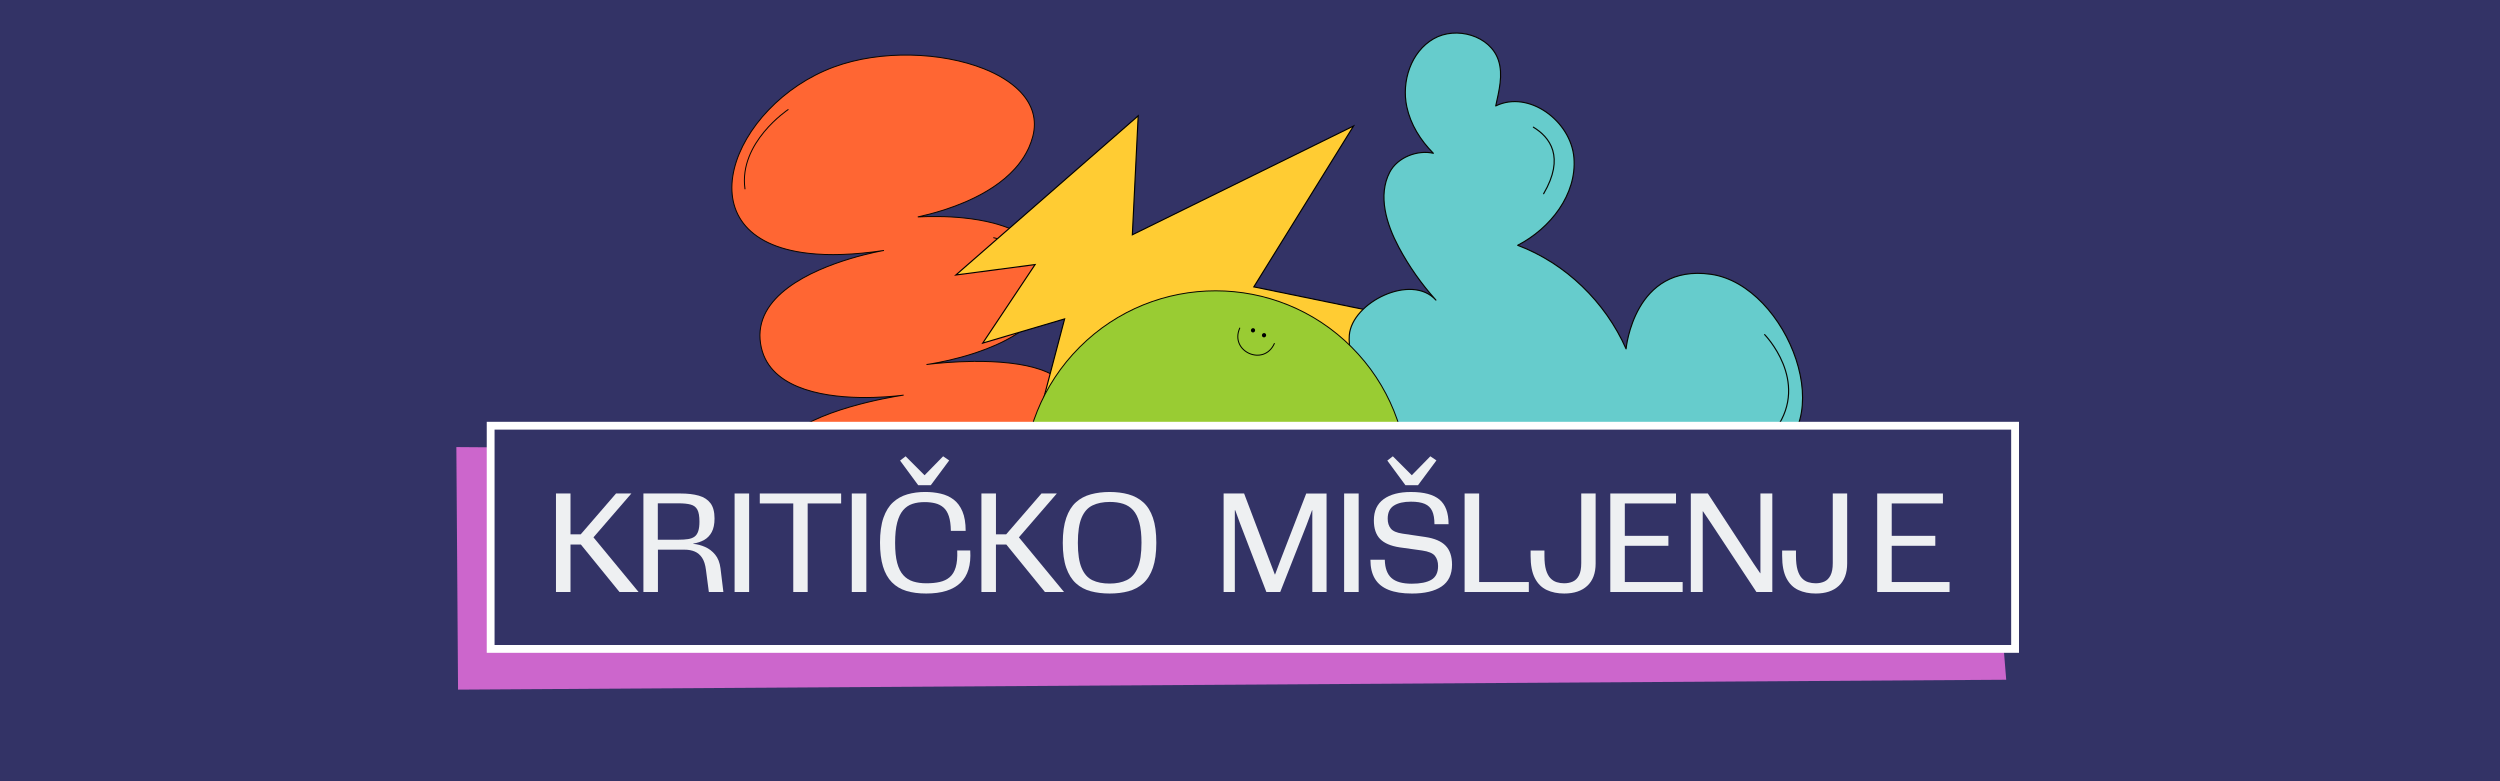
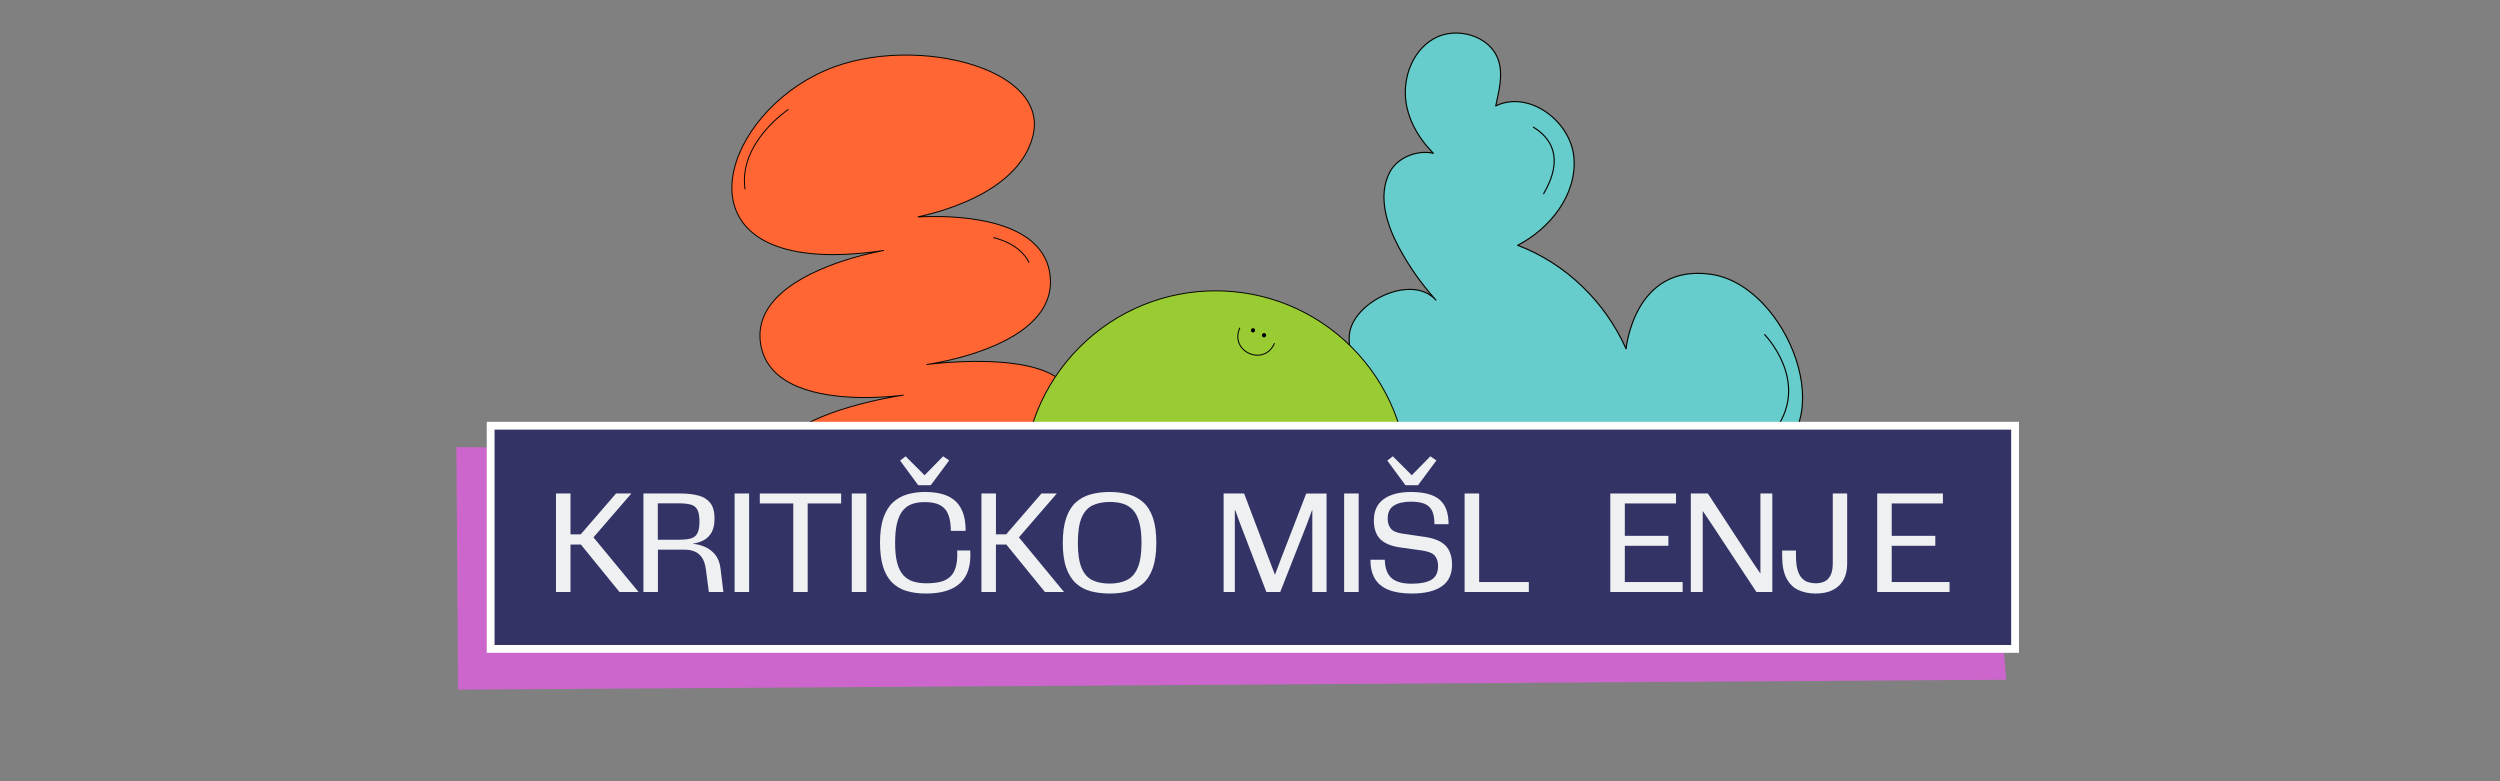
<svg xmlns="http://www.w3.org/2000/svg" width="1920" height="600" viewBox="0 0 1920 600" fill="none">
  <rect x="0" y="0" width="1920" height="600" fill="#808080" stroke="none" />
  <g clip-path="url(#clip0_10151_21402)">
-     <path d="M1930.47 0H-10.47V600H1930.47V0Z" fill="#333366" />
    <path d="M826.72 462.49L626.7 490.23C618.66 489.84 602.64 486.94 611.29 476.06C617.51 468.23 630.62 464.01 639.53 460.54C655.88 454.13 672.93 449.17 689.99 445C691.31 444.66 692.62 444.34 693.95 444.04C689.73 444.67 685.7 445.22 681.87 445.68C608.44 454.57 603.87 433.89 603.87 433.89C600.61 410.35 643.46 395.25 673.67 387.6C674.01 387.51 674.32 387.43 674.67 387.35H674.69C675.02 387.26 675.36 387.18 675.69 387.1C679.22 386.23 682.53 385.46 685.56 384.79C686.22 384.65 686.86 384.5 687.49 384.37C688.03 384.26 688.54 384.15 689.05 384.05C689.69 383.91 690.31 383.78 690.89 383.67C691.59 383.53 692.24 383.39 692.88 383.27H692.9C698.71 382.11 702.31 381.55 702.31 381.55C702.31 381.55 698.79 382.1 693 382.76C692.38 382.83 691.73 382.91 691.06 382.97C686.95 383.43 681.93 383.9 676.33 384.27C676.01 384.3 675.69 384.31 675.37 384.34C675.05 384.35 674.73 384.38 674.41 384.4C673.63 384.45 672.85 384.49 672.06 384.53C640.23 386.28 594.57 384.18 593.38 357.97C592.04 327.81 649.16 312.24 678.06 306.31H678.09C684.72 304.94 689.86 304.09 692.45 303.68C692.83 303.61 693.16 303.57 693.43 303.53C693.65 303.48 693.85 303.46 693.99 303.44L693.43 303.52C693.16 303.56 692.84 303.6 692.46 303.64C687.88 304.21 675.23 305.57 660.09 305.27C629.71 304.67 589.33 297.43 584.12 263.98C578.42 227.42 623.01 207.68 653 198.65C667.71 194.21 678.9 192.35 678.9 192.35C655.75 195.82 636.51 196.34 620.78 194.53C620.76 194.53 620.76 194.53 620.76 194.53C521.56 183.25 561.8 80.51 640.48 51.44C676.48 38.17 723.1 39.92 755.57 52.8C766.72 57.22 776.2 62.97 783 69.86C783.2 70.06 783.39 70.25 783.57 70.44C783.77 70.64 783.95 70.85 784.13 71.05C792.78 80.41 796.58 91.77 793.18 104.8C792.42 107.67 791.45 110.43 790.29 113.05C790.21 113.25 790.13 113.44 790.03 113.62C789.95 113.82 789.87 114 789.77 114.19C787.74 118.53 785.19 122.53 782.24 126.25V126.27C781.4 127.31 780.54 128.32 779.65 129.31C769.78 140.36 756.35 148.47 743.13 154.33C742.44 154.66 741.72 154.96 741.03 155.25C735.99 157.41 731 159.24 726.27 160.8C725.92 160.91 725.58 161.02 725.24 161.13C724.9 161.24 724.56 161.35 724.22 161.46C716.69 163.84 709.93 165.5 704.87 166.59C709.64 166.34 715.97 166.17 723.13 166.35H724.07C724.38 166.37 724.7 166.37 725.01 166.37C728.32 166.48 731.78 166.66 735.34 166.94C736.34 167.02 737.33 167.11 738.35 167.2C738.97 167.25 739.6 167.32 740.22 167.39C747.7 168.15 755.46 169.42 762.93 171.35C765.26 171.97 767.55 172.63 769.8 173.4C770.4 173.59 770.99 173.79 771.58 174C780.66 177.22 788.9 181.71 795.1 187.94C795.65 188.46 796.16 189.01 796.65 189.56C801.83 195.32 805.38 202.44 806.45 211.27C808.85 231.03 797.49 245.43 781.86 255.78H781.84C781.12 256.25 780.37 256.74 779.64 257.2H779.62C770.4 262.96 759.92 267.38 749.96 270.72C749.27 270.95 748.58 271.19 747.9 271.41C733.96 275.94 721.35 278.37 715.19 279.39C714.44 279.52 713.78 279.62 713.22 279.71C712.44 279.83 711.88 279.91 711.55 279.96C711.88 279.91 712.44 279.85 713.21 279.74C713.76 279.68 714.41 279.6 715.16 279.52C721.01 278.88 732.8 277.75 746.53 277.57C747.16 277.56 747.77 277.55 748.4 277.54C748.82 277.54 748.83 277.54 748.43 277.55H748.44C756.86 277.49 765.95 277.78 774.8 278.77C775.36 278.83 775.91 278.89 776.47 278.97H776.52C776.52 278.97 776.61 278.98 776.66 278.99C784.45 279.92 792 281.42 798.68 283.68C799.28 283.87 799.86 284.09 800.44 284.3C805.4 286.12 809.84 288.37 813.49 291.17C813.75 291.38 814.03 291.59 814.29 291.81C814.57 292.03 814.83 292.26 815.09 292.48C819.15 296.03 822.03 300.37 823.27 305.66C826.11 317.79 818.11 327.44 805.6 334.99C805.25 335.21 804.88 335.43 804.51 335.65C804.14 335.86 803.78 336.06 803.41 336.28C798.47 339.04 792.95 341.53 787.18 343.72C786.48 343.99 785.81 344.25 785.1 344.5H785.09C776.93 347.5 768.38 349.93 760.37 351.89C759.7 352.06 759.03 352.23 758.36 352.38C746.77 355.14 736.5 356.87 730.5 357.78C729.79 357.89 729.13 357.99 728.54 358.07C726.25 358.4 724.96 358.57 724.96 358.57C726.14 358.42 727.34 358.29 728.52 358.15C729.17 358.09 729.81 358.02 730.46 357.96C738.49 357.15 746.58 356.68 754.66 356.51C755.58 356.51 756.5 356.49 757.43 356.5C758.07 356.47 758.7 356.46 759.34 356.48C761.69 356.45 764.03 356.46 766.36 356.51H766.45C768.39 356.53 770.34 356.59 772.27 356.66C774.79 356.76 778.24 356.96 782.23 357.33C782.84 357.38 783.46 357.44 784.1 357.5C788.44 357.93 793.31 358.55 798.26 359.38C798.56 359.43 798.87 359.48 799.17 359.53C799.49 359.59 799.79 359.64 800.09 359.7C824.66 364.14 850.11 374.32 823.49 396.03C812.54 404.97 800.4 411.17 787.59 415.64C787.25 415.75 786.9 415.87 786.56 416C786.22 416.11 785.87 416.22 785.53 416.34C780.41 418.03 775.19 419.47 769.9 420.71C769.24 420.86 768.59 421 767.92 421.15C758.56 423.23 748.98 424.7 739.37 425.89C747.54 424.88 755.75 424.06 763.96 423.45C765.13 423.35 766.29 423.27 767.45 423.2H767.47C767.47 423.2 767.56 423.19 767.59 423.18C768.2 423.13 768.79 423.09 769.39 423.07C774.31 422.73 779.25 422.47 784.18 422.28H784.21C784.53 422.26 784.85 422.25 785.17 422.23C785.49 422.22 785.81 422.2 786.13 422.19C806.04 421.31 830.6 419.61 848.11 430.04C851.87 432.29 855.52 435.29 856.84 439.49C860.56 451.64 843.72 458.51 826.78 462.48L826.72 462.5V462.49Z" fill="#FF6633" stroke="#070600" stroke-width="0.77" stroke-miterlimit="10" />
    <path d="M605.28 84.17C605.28 84.17 567.2 109.44 572.14 145.06" stroke="#070600" stroke-width="0.77" stroke-linecap="round" stroke-linejoin="round" />
    <path d="M620.86 361.41C620.86 361.41 648.79 379.29 689.47 374.23" stroke="#070600" stroke-width="0.77" stroke-linecap="round" stroke-linejoin="round" />
    <path d="M763.15 182.59C763.15 182.59 782.48 186.19 790.24 201.43" stroke="#070600" stroke-width="0.77" stroke-linecap="round" stroke-linejoin="round" />
-     <path d="M734.1 211.19L874.14 88.93L869.65 180.31L1039.54 96.76L962.94 220.31L1146.71 258.05L952.84 295.23L879.99 410.72L882.91 270.72L792.84 338.96L817.62 244.92L754.73 263.5L794.94 203.19L734.1 211.19Z" fill="#FFCC33" stroke="black" stroke-width="0.89" stroke-miterlimit="10" />
    <path d="M1106.44 365.25C1081.45 342 1055.96 316.18 1042.12 284.49C1038.38 275.93 1035.51 266.68 1036.28 257.37C1038.36 232.19 1084 209.58 1102.77 230.45C1091.68 218.13 1082.07 204.47 1074.26 189.86C1064.78 172.12 1058.03 150.19 1067.27 132.33C1073.31 120.66 1088.86 114.95 1100.82 117.71C1090.95 107.75 1083.34 95.66 1080.42 82.03C1076.23 62.47 1083.64 39.78 1100.99 29.79C1118.34 19.82 1144.53 27.3 1150.8 46.31C1154.52 57.56 1151.21 69.76 1148.73 81.35C1174.12 68.96 1206.44 92.97 1208.78 121.13C1211.13 149.29 1190.7 175.42 1165.58 188.38C1202.49 202.29 1232.87 231.94 1248.82 267.91C1248.82 267.91 1254.95 202.27 1314.01 210.65C1373.07 219.03 1415.71 329.07 1354.61 353.38C1330.24 363.07 1303.36 362.75 1280.62 348.78C1277.68 346.97 1274.74 342.61 1277.6 340.67C1279.41 339.44 1281.82 340.75 1283.6 342.06C1332.9 378.1 1276.57 434.23 1241.46 454.27C1180.07 489.31 1108.3 484.54 1044.52 458.72C990.36 436.79 918.01 408.28 895.13 349.49C881.51 314.49 894.9 267.03 935.63 259.57C951.25 256.71 967.45 259.85 982.3 265.47C1032.34 284.4 1067.26 328.81 1106.42 365.26H1106.44V365.25Z" fill="#66CCCC" stroke="#070600" stroke-width="0.89" stroke-linecap="round" stroke-linejoin="round" />
    <path d="M1177.63 97.67C1190.23 105.33 1202.08 120.46 1185.51 148.78" stroke="#070600" stroke-width="0.89" stroke-linecap="round" stroke-linejoin="round" />
    <path d="M1355.24 256.97C1355.24 256.97 1390.03 292.52 1364.03 329.11" stroke="#070600" stroke-width="0.89" stroke-linecap="round" stroke-linejoin="round" />
    <path d="M1231.63 368.5H944.4C926.666 368.5 912.29 382.876 912.29 400.61V465.29C912.29 483.024 926.666 497.4 944.4 497.4H1231.63C1249.36 497.4 1263.74 483.024 1263.74 465.29V400.61C1263.74 382.876 1249.36 368.5 1231.63 368.5Z" fill="#99CC33" stroke="#070600" stroke-width="0.77" stroke-miterlimit="10" />
    <path d="M1038.03 475.473C1095.71 417.796 1095.71 324.284 1038.03 266.607C980.356 208.931 886.844 208.931 829.167 266.607C771.49 324.284 771.49 417.796 829.167 475.473C886.844 533.149 980.356 533.149 1038.03 475.473Z" fill="#99CC33" stroke="#070600" stroke-width="0.77" stroke-miterlimit="10" />
    <path d="M963.784 254.346C964.16 253.503 963.805 252.527 962.993 252.165C962.181 251.803 961.218 252.193 960.843 253.036C960.468 253.878 960.822 254.855 961.634 255.216C962.447 255.578 963.409 255.188 963.784 254.346Z" fill="black" />
    <path d="M972.254 258.111C972.629 257.269 972.274 256.292 971.462 255.931C970.65 255.569 969.687 255.959 969.312 256.801C968.937 257.644 969.291 258.62 970.104 258.982C970.916 259.344 971.879 258.954 972.254 258.111Z" fill="black" />
    <path d="M952.13 251.979C944.1 270.009 970.68 281.84 978.71 263.82" stroke="black" stroke-width="0.77" stroke-linecap="round" stroke-linejoin="round" />
    <path d="M1540.77 522.04L351.78 529.64L350.48 343.35L1527.01 352.24L1540.77 522.04Z" fill="#CC66CC" />
    <path d="M1547.59 326.95H376.82V498.36H1547.59V326.95Z" fill="#333366" />
    <path d="M1544.58 329.95V495.36H379.82V329.95H1544.59M1550.58 323.95H373.82V501.36H1550.59V323.95H1550.58Z" fill="white" />
    <path d="M438.15 454.66H426.99V379H438.15V410.35H446.01L473.11 379H484.9L455.78 412.68L490.42 454.65H475.76L446.11 418.2H438.14V454.65L438.15 454.66Z" fill="#EEF0F2" />
    <path d="M505.3 454.66H494.14V379H522.62C528.07 379 532.75 379.55 536.65 380.65C540.54 381.75 543.54 383.68 545.63 386.44C547.72 389.2 548.76 393.13 548.76 398.23C548.76 402.48 548.05 405.93 546.64 408.59C545.22 411.25 543.29 413.26 540.85 414.65C538.41 416.03 535.59 416.97 532.4 417.47V417.68C535.52 417.96 538.56 418.76 541.54 420.07C544.52 421.38 547.08 423.35 549.24 425.97C551.4 428.59 552.76 432.06 553.33 436.38L555.56 454.66H544.4L542.17 437.66C541.67 433.69 540.68 430.59 539.19 428.36C537.7 426.13 535.82 424.53 533.56 423.58C531.29 422.62 528.71 422.15 525.8 422.15H505.29V454.67L505.3 454.66ZM521.14 386.55H505.2V414.5H521.14C523.97 414.5 526.42 414.34 528.47 414.02C530.52 413.7 532.19 413.06 533.46 412.11C534.74 411.15 535.67 409.74 536.28 407.86C536.88 405.98 537.18 403.56 537.18 400.58C537.18 396.47 536.65 393.43 535.59 391.44C534.53 389.46 532.81 388.15 530.44 387.51C528.07 386.87 524.97 386.55 521.14 386.55Z" fill="#EEF0F2" />
    <path d="M575.33 454.66H564.17V379H575.33V454.66Z" fill="#EEF0F2" />
    <path d="M620.281 454.66H609.23V386.65H583.521V379H646V386.65H620.29V454.66H620.281Z" fill="#EEF0F2" />
    <path d="M665.33 454.66H654.17V379H665.33V454.66Z" fill="#EEF0F2" />
    <path d="M711.34 455.83C705.53 455.83 700.43 455.16 696.04 453.81C691.65 452.46 687.95 450.25 684.94 447.17C681.93 444.09 679.66 440.05 678.14 435.06C676.62 430.06 675.85 423.92 675.85 416.62C675.85 409.32 676.74 402.63 678.51 397.6C680.28 392.57 682.74 388.62 685.89 385.75C689.04 382.88 692.71 380.84 696.89 379.64C701.07 378.44 705.6 377.83 710.49 377.83C714.67 377.83 718.64 378.25 722.39 379.11C726.14 379.96 729.46 381.47 732.33 383.63C735.2 385.79 737.47 388.82 739.13 392.72C740.79 396.62 741.63 401.61 741.63 407.7H730.26C730.19 403.1 729.68 399.34 728.72 396.44C727.76 393.54 726.38 391.3 724.58 389.75C722.77 388.19 720.65 387.11 718.2 386.51C715.76 385.91 713.05 385.61 710.07 385.61C706.6 385.61 703.48 386.07 700.72 386.99C697.96 387.91 695.58 389.52 693.6 391.82C691.62 394.12 690.09 397.31 689.03 401.38C687.97 405.45 687.44 410.64 687.44 416.95C687.44 423.26 687.97 428.3 689.03 432.3C690.09 436.3 691.67 439.46 693.76 441.76C695.85 444.06 698.38 445.68 701.36 446.59C704.34 447.51 707.66 447.97 711.35 447.97C715.25 447.97 718.7 447.64 721.71 446.96C724.72 446.29 727.27 445.07 729.36 443.29C731.45 441.52 732.99 438.99 733.98 435.69C734.97 432.4 735.36 428.09 735.15 422.78H745.14C745.85 433.9 743.33 442.19 737.6 447.65C731.87 453.11 723.11 455.83 711.35 455.83H711.34ZM724.3 350.42L728.98 353.61L714.85 372.63H705.18L691.26 353.72L695.51 350.43L710.07 364.99L724.31 350.43L724.3 350.42Z" fill="#EEF0F2" />
    <path d="M764.891 454.66H753.73V379H764.891V410.35H772.75L799.85 379H811.641L782.521 412.68L817.16 454.65H802.5L772.85 418.2H764.88V454.65L764.891 454.66Z" fill="#EEF0F2" />
    <path d="M852.24 455.83C847 455.83 842.16 455.25 837.74 454.08C833.31 452.91 829.5 450.87 826.32 447.97C823.13 445.07 820.65 441.1 818.88 436.07C817.11 431.04 816.22 424.67 816.22 416.94C816.22 409.21 817.11 402.81 818.88 397.71C820.65 392.61 823.13 388.62 826.32 385.76C829.51 382.89 833.32 380.85 837.74 379.65C842.17 378.45 847 377.84 852.24 377.84C857.48 377.84 862.28 378.44 866.64 379.65C871 380.86 874.79 382.89 878.01 385.76C881.23 388.63 883.71 392.6 885.45 397.66C887.19 402.73 888.05 409.12 888.05 416.84C888.05 424.56 887.18 430.96 885.45 436.02C883.71 441.09 881.23 445.07 878.01 447.97C874.79 450.88 871 452.91 866.64 454.08C862.28 455.25 857.48 455.83 852.24 455.83ZM852.24 448.18C857.34 448.18 861.71 447.29 865.36 445.52C869.01 443.75 871.81 440.6 873.75 436.06C875.7 431.53 876.67 425.12 876.67 416.83C876.67 410.6 876.12 405.44 875.02 401.37C873.92 397.3 872.33 394.11 870.24 391.81C868.15 389.51 865.6 387.88 862.59 386.92C859.58 385.96 856.16 385.49 852.34 385.49C847.17 385.49 842.74 386.38 839.06 388.15C835.38 389.92 832.58 393.07 830.67 397.61C828.76 402.14 827.8 408.59 827.8 416.95C827.8 425.31 828.76 431.65 830.67 436.18C832.58 440.71 835.35 443.85 838.96 445.58C842.57 447.32 847 448.18 852.24 448.18Z" fill="#EEF0F2" />
    <path d="M939.74 454.66V379H955.47L974.49 429.16L979.06 441.17H979.27L983.84 429.06L1003.18 379.01H1018.8V454.67H1007.86V391.87H1007.65L1003.51 403.03L983.21 454.67H972.58L952.39 402.07L948.67 391.87H948.35V454.67H939.74V454.66Z" fill="#EEF0F2" />
    <path d="M1043.45 454.66H1032.29V379H1043.45V454.66Z" fill="#EEF0F2" />
    <path d="M1084.25 455.83C1077.09 455.83 1071.16 454.89 1066.45 453.01C1061.74 451.13 1058.23 448.28 1055.93 444.46C1053.63 440.63 1052.48 435.78 1052.48 429.9H1063.53C1063.67 436.35 1065.39 441.02 1068.68 443.93C1071.97 446.84 1077.16 448.29 1084.25 448.29C1090.84 448.29 1095.85 447.28 1099.29 445.26C1102.72 443.24 1104.44 439.72 1104.44 434.69C1104.44 431.5 1103.62 428.9 1102 426.88C1100.37 424.86 1097.11 423.5 1092.22 422.79L1074.79 420.35C1067.99 419.29 1063.01 417.13 1059.86 413.87C1056.71 410.61 1055.13 405.87 1055.13 399.63C1055.13 392.4 1057.64 386.97 1062.67 383.32C1067.7 379.67 1074.68 377.85 1083.6 377.85C1093.59 377.85 1100.9 379.8 1105.54 383.69C1110.18 387.59 1112.5 393.89 1112.5 402.6H1101.66C1101.66 398.35 1101.08 394.97 1099.91 392.45C1098.74 389.94 1096.85 388.11 1094.23 386.98C1091.61 385.85 1088.07 385.28 1083.6 385.28C1078 385.28 1073.63 386.29 1070.48 388.31C1067.33 390.33 1065.75 393.68 1065.75 398.35C1065.75 401.47 1066.55 404 1068.14 405.95C1069.73 407.9 1072.73 409.19 1077.12 409.83L1094.44 412.38C1101.67 413.44 1106.93 415.67 1110.22 419.07C1113.51 422.47 1115.16 427.32 1115.16 433.63C1115.16 441.21 1112.49 446.81 1107.14 450.42C1101.79 454.03 1094.16 455.84 1084.24 455.84L1084.25 455.83ZM1098.49 350.42L1103.17 353.61L1089.04 372.63H1079.37L1065.45 353.72L1069.7 350.43L1084.26 364.99L1098.5 350.43L1098.49 350.42Z" fill="#EEF0F2" />
    <path d="M1174.12 454.66H1124.82V379H1135.98V447.01H1174.13V454.66H1174.12Z" fill="#EEF0F2" />
-     <path d="M1201.32 455.83C1196.29 455.83 1191.83 454.93 1187.93 453.12C1184.03 451.31 1180.99 448.29 1178.79 444.04C1176.59 439.79 1175.5 434.09 1175.5 426.93V422.79H1186.13V427.04C1186.13 431.43 1186.54 434.99 1187.35 437.72C1188.16 440.45 1189.28 442.55 1190.7 444.04C1192.12 445.53 1193.74 446.56 1195.59 447.12C1197.43 447.69 1199.31 447.97 1201.22 447.97C1203.7 447.97 1205.93 447.53 1207.92 446.64C1209.9 445.76 1211.48 444.18 1212.65 441.91C1213.82 439.64 1214.4 436.49 1214.4 432.45V379H1225.45V432.77C1225.45 440.21 1223.32 445.91 1219.07 449.88C1214.82 453.85 1208.9 455.83 1201.32 455.83Z" fill="#EEF0F2" />
    <path d="M1292.28 454.66H1236.71V379H1287.18V386.65H1247.86V411.52H1281.33V419.17H1247.86V447.01H1292.28V454.66Z" fill="#EEF0F2" />
    <path d="M1307.69 454.66H1298.55V379H1311.62L1346.58 432.55L1351.79 440.2H1352V378.99H1361.14V454.65H1348.92L1313.43 400.88L1307.9 392.7H1307.69V454.65V454.66Z" fill="#EEF0F2" />
    <path d="M1394.5 455.83C1389.47 455.83 1385.01 454.93 1381.11 453.12C1377.21 451.31 1374.17 448.29 1371.97 444.04C1369.77 439.79 1368.68 434.09 1368.68 426.93V422.79H1379.31V427.04C1379.31 431.43 1379.72 434.99 1380.53 437.72C1381.34 440.45 1382.46 442.55 1383.88 444.04C1385.3 445.53 1386.92 446.56 1388.77 447.12C1390.61 447.69 1392.49 447.97 1394.4 447.97C1396.88 447.97 1399.11 447.53 1401.09 446.64C1403.07 445.76 1404.65 444.18 1405.82 441.91C1406.99 439.64 1407.57 436.49 1407.57 432.45V379H1418.62V432.77C1418.62 440.21 1416.5 445.91 1412.24 449.88C1407.99 453.85 1402.07 455.83 1394.49 455.83H1394.5Z" fill="#EEF0F2" />
    <path d="M1497.26 454.66H1441.69V379H1492.16V386.65H1452.84V411.52H1486.31V419.17H1452.84V447.01H1497.26V454.66Z" fill="#EEF0F2" />
  </g>
  <defs>
    <clipPath id="clip0_10151_21402">
      <rect width="1920" height="600" fill="white" />
    </clipPath>
  </defs>
</svg>